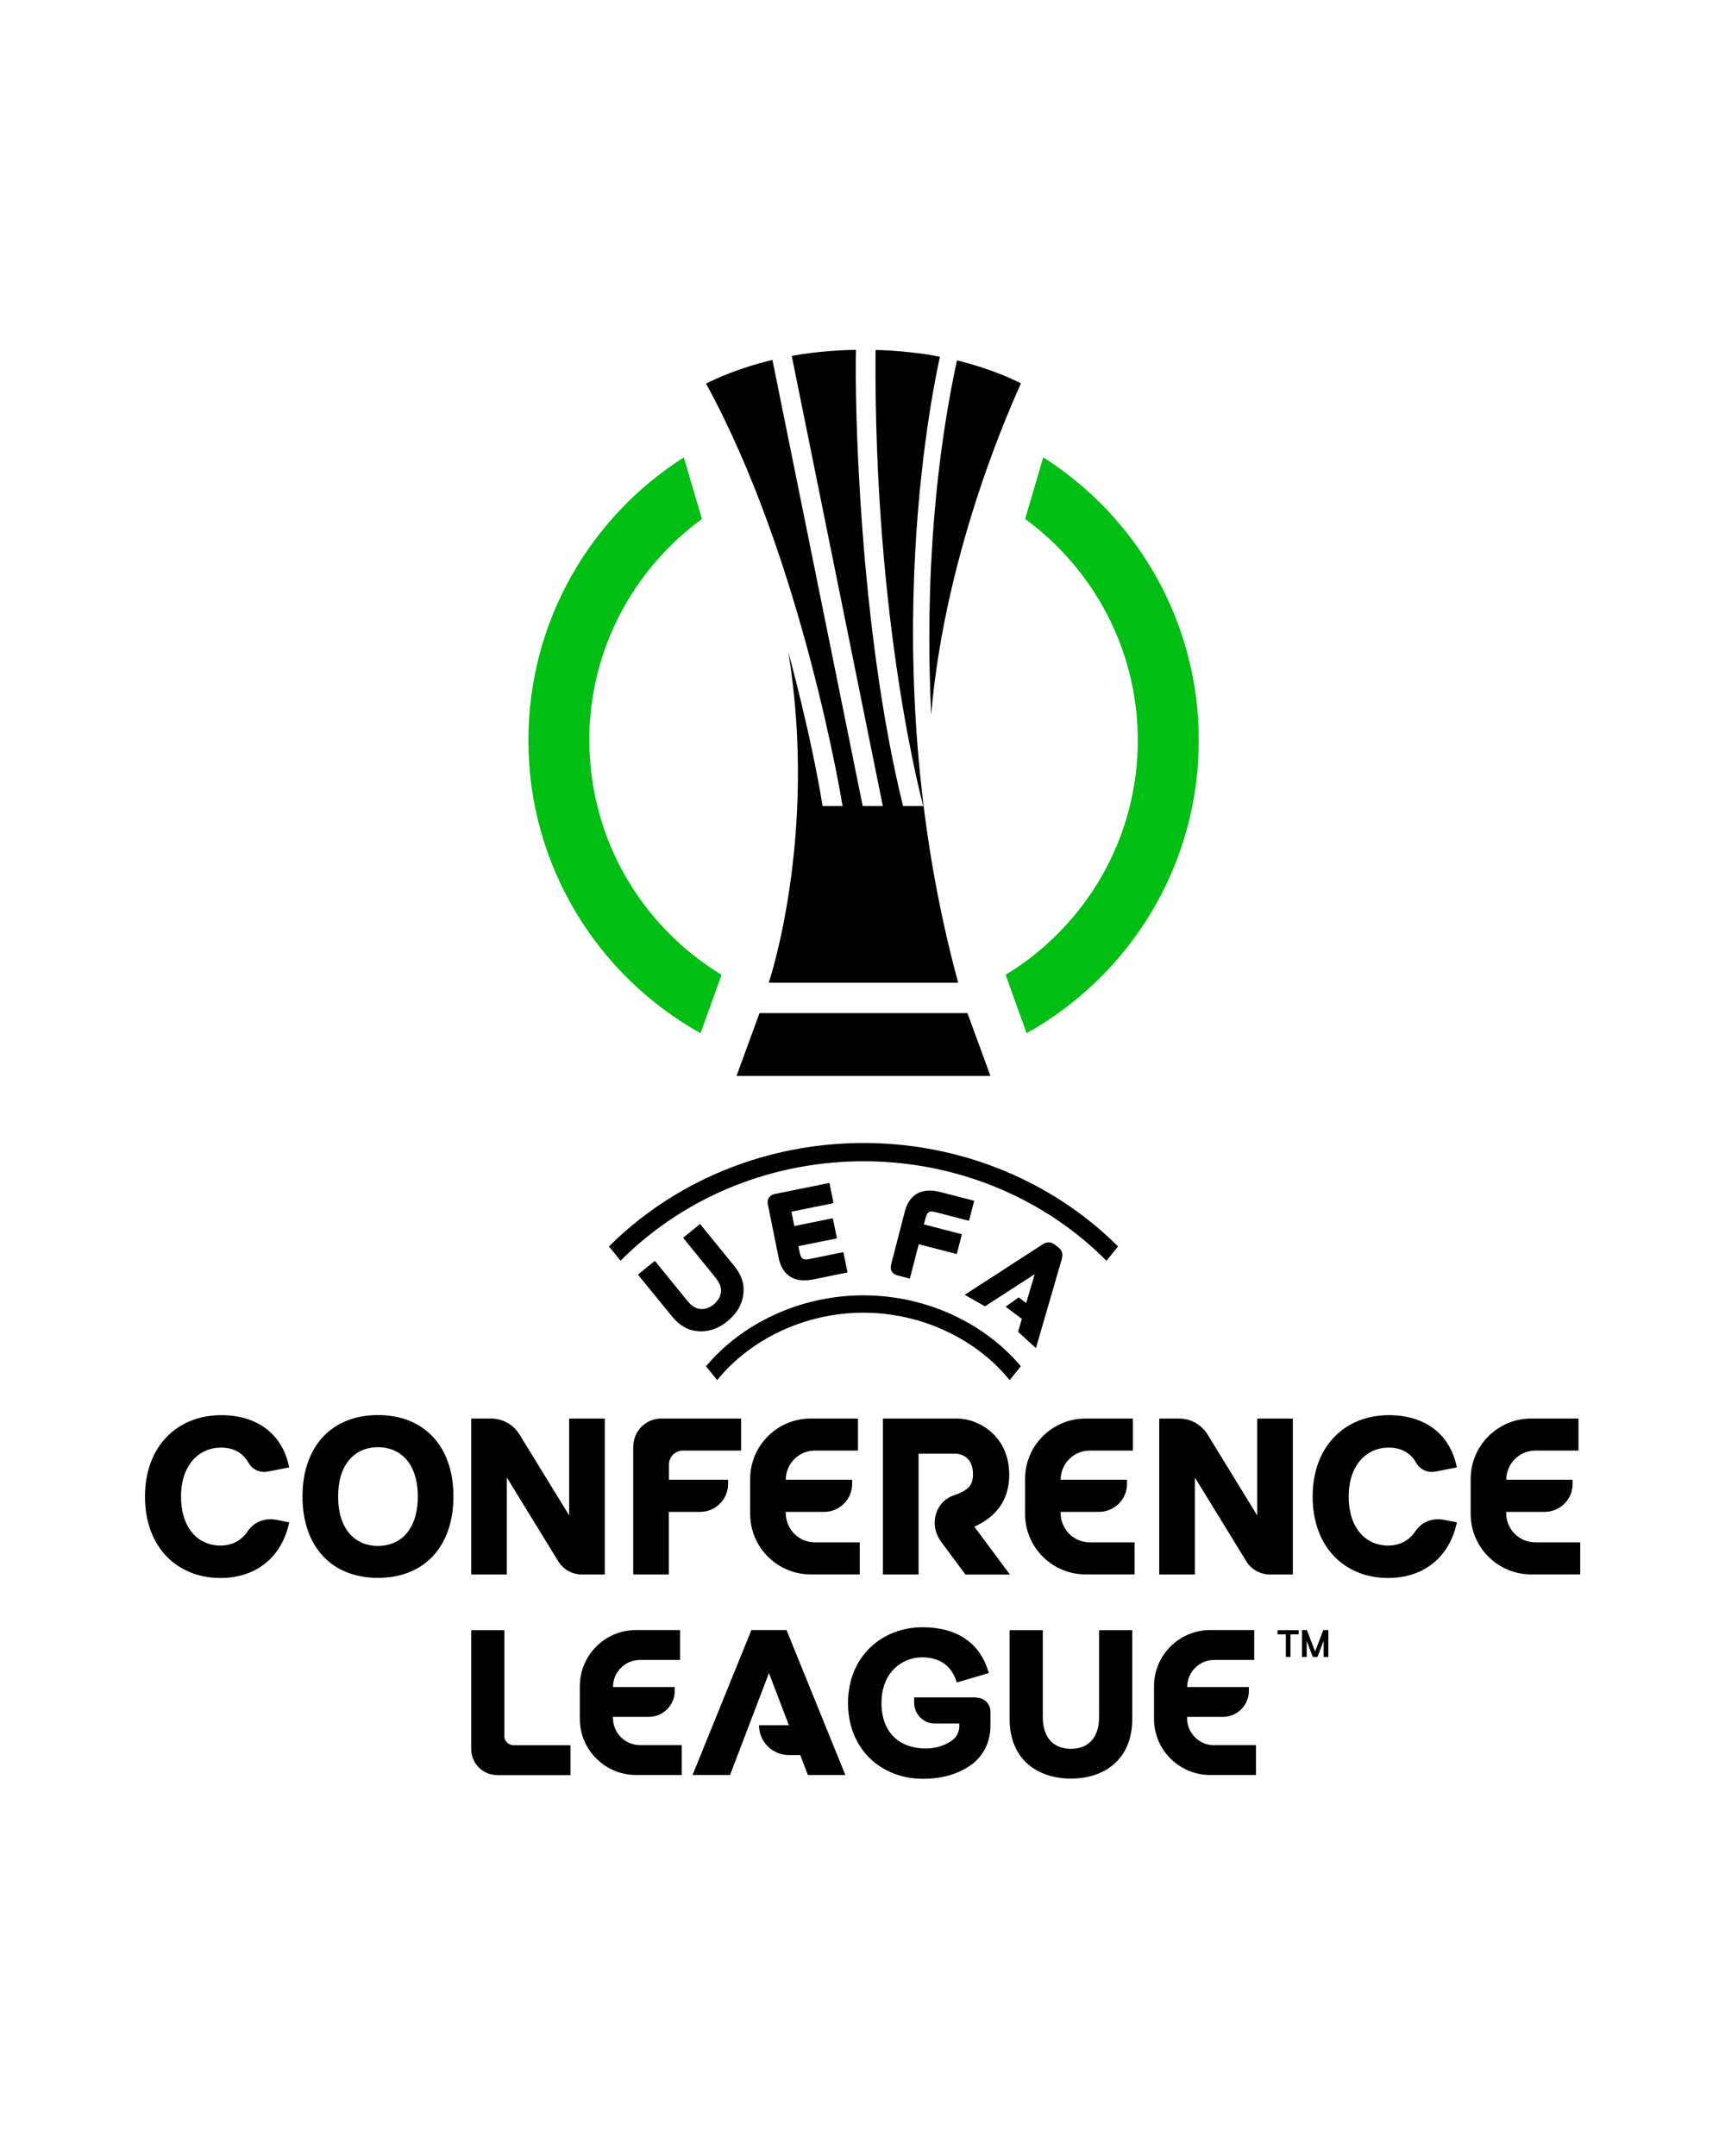
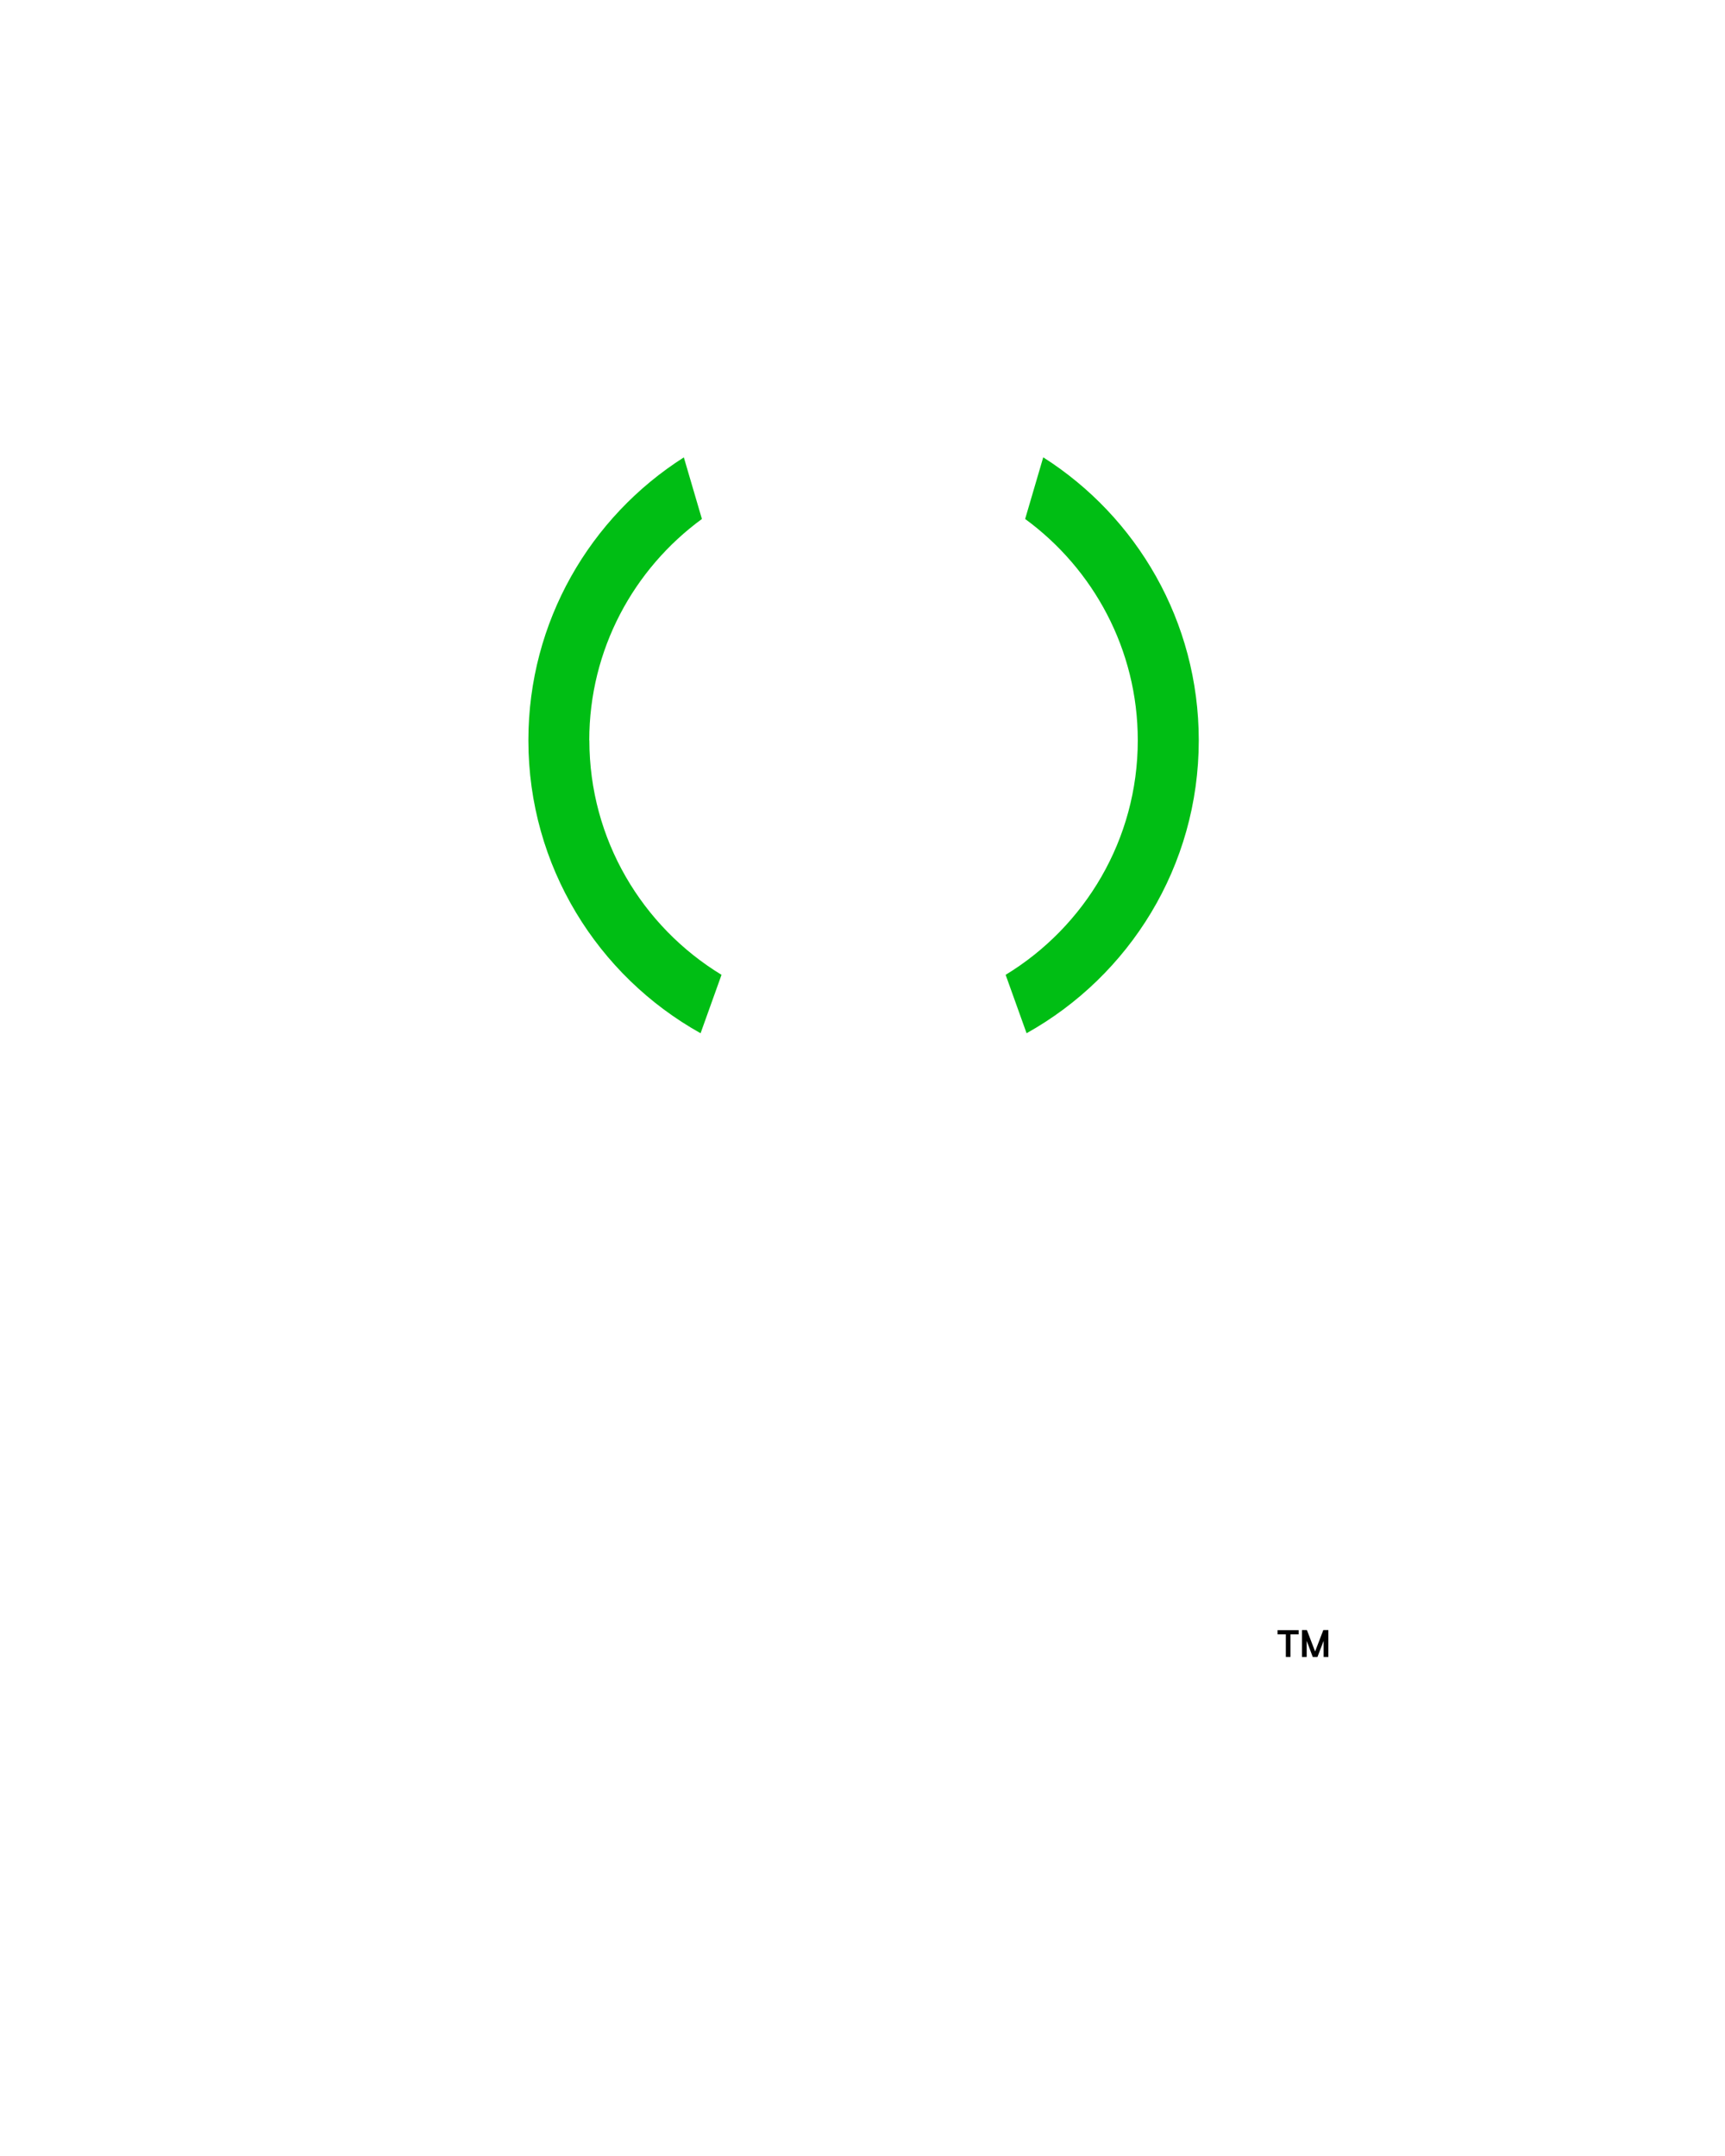
<svg xmlns="http://www.w3.org/2000/svg" version="1.1" viewBox="0 0 168 210">
  <defs>
    <style>
      .cls-1 {
        fill: #00be14;
      }
    </style>
  </defs>
  <g>
    <g id="Layer_1">
      <g>
        <g>
-           <path d="M73.97,98.68l-2.24,6.12h24.73l-2.24-6.12h-20.26ZM80.11,78.5c-1.11-6.92-3.34-15.02-3.34-15.02,2.93,17.95-1.9,32.24-1.9,32.24h18.45c-8.56-31.43-2.03-59.77-1.78-60.97-1.42-.32-4.35-.64-6.27-.66-.2,26.79,4.65,44.42,4.65,44.42h-1.97c-4.3-17.46-4.72-39.43-4.59-44.43-3.48.03-6.25.59-6.25.59l8.87,43.84h-1.96s-8.34-41.22-8.79-43.45c-3.31.79-5.43,1.79-6.47,2.3,9.45,17.21,13.3,41.15,13.3,41.15h-1.95ZM90.69,69.6c1.38-16.37,8.2-31.01,8.74-32.26-2.52-1.29-5.28-2-6.23-2.24-3.54,16.39-2.61,31.92-2.51,34.5Z" />
          <path class="cls-1" d="M57.39,72.11c0-8.85,4.33-16.7,10.97-21.56l-1.76-6c-9.1,5.79-15.14,15.97-15.14,27.56,0,12.27,6.77,22.95,16.77,28.53l2.04-5.69c-7.71-4.69-12.87-13.17-12.87-22.84ZM101.6,44.55l-1.76,6c6.64,4.86,10.97,12.71,10.97,21.56,0,9.67-5.16,18.15-12.87,22.84l2.04,5.69c10-5.58,16.77-16.26,16.77-28.53,0-11.59-6.04-21.77-15.14-27.56Z" />
        </g>
        <g>
-           <path d="M61.67,140.89v12.47h3.47v-6.1h3.05c1.5,0,2.72-1.22,2.72-2.72v-.41h-5.76v-1.48c0-.75.61-1.36,1.36-1.36h5.67v-3.12h-7.78c-1.5,0-2.72,1.22-2.72,2.72ZM36.81,137.83c-4.46,0-7.35,3.01-7.35,7.93s2.88,7.93,7.35,7.93,7.35-3.01,7.35-7.93-2.88-7.93-7.35-7.93ZM36.81,150.58c-2.17,0-3.88-1.56-3.88-4.81s1.71-4.81,3.88-4.81,3.88,1.56,3.88,4.81-1.71,4.81-3.88,4.81ZM55.44,147.62l-4.84-7.89c-.59-.97-1.64-1.56-2.78-1.56h-1.93v15.19h3.47v-9.45s5,8.15,5,8.15c.49.81,1.37,1.3,2.31,1.3h2.23v-15.19h-3.47v9.45ZM122.45,147.62l-4.84-7.89c-.59-.97-1.64-1.56-2.78-1.56h-1.93v15.19h3.47v-9.45l5,8.15c.49.81,1.37,1.3,2.31,1.3h2.23v-15.19h-3.47v9.45ZM21.52,141c1.22,0,2.14.51,2.69,1.49.37.65,1.11.99,1.85.85l2.1-.41c-.63-3.25-3.12-5.09-6.61-5.09-4.27,0-7.43,3.01-7.43,7.93s3.12,7.93,7.35,7.93c3.49,0,5.98-2.04,6.7-5.42l-1.3-.25c-1.06-.21-2.15.22-2.75,1.12-.56.84-1.43,1.39-2.65,1.39-2.19,0-3.84-1.71-3.84-4.77s1.73-4.77,3.9-4.77ZM135.24,141c1.22,0,2.14.51,2.69,1.49.37.65,1.11.99,1.85.85l2.1-.41c-.63-3.25-3.12-5.09-6.61-5.09-4.27,0-7.43,3.01-7.43,7.93s3.12,7.93,7.35,7.93c3.49,0,5.98-2.04,6.7-5.42l-1.3-.25c-1.06-.21-2.15.22-2.75,1.12-.56.84-1.43,1.39-2.65,1.39-2.19,0-3.84-1.71-3.84-4.77s1.73-4.77,3.9-4.77ZM94.93,148.68c1.36-.61,3.36-1.95,3.36-5.04,0-2.16-.96-3.46-1.77-4.17-.93-.82-2.16-1.3-3.36-1.3h-7.17v15.19h3.47v-11.77h3.47s.25,0,.41.03c.45.08,1.42.44,1.42,1.96,0,1.1-.43,1.57-1.91,2.09-.95.33-1.63,1.16-1.79,2.23-.12.82.13,1.65.63,2.32l2.34,3.15h4.33l-3.44-4.63s0-.04.01-.05ZM76.52,147.39v-.13h3.75c1.5,0,2.72-1.22,2.72-2.72v-.41h-6.46c0-1.57,1.27-2.84,2.84-2.84h4.19v-3.12h-4.61c-3.25,0-5.89,2.64-5.89,5.89v3.4c0,3.25,2.64,5.89,5.89,5.89h4.78v-3.12h-4.36c-1.57,0-2.84-1.27-2.84-2.84ZM103.29,147.39v-.13h3.75c1.5,0,2.72-1.22,2.72-2.72v-.41h-6.46c0-1.57,1.27-2.84,2.84-2.84h4.19v-3.12h-4.61c-3.25,0-5.89,2.64-5.89,5.89v3.4c0,3.25,2.64,5.89,5.89,5.89h4.78v-3.12h-4.36c-1.57,0-2.84-1.27-2.84-2.84ZM149.53,150.23c-1.57,0-2.84-1.27-2.84-2.84v-.13h3.75c1.5,0,2.72-1.22,2.72-2.72v-.41h-6.46c0-1.57,1.27-2.84,2.84-2.84h4.19v-3.12h-4.61c-3.25,0-5.89,2.64-5.89,5.89v3.4c0,3.25,2.64,5.89,5.89,5.89h4.78v-3.12h-4.36Z" />
-           <path d="M69.53,127.05c-.41.33-.89.5-1.31.45-.53-.06-.86-.28-1.39-.93l-3.05-3.76-1.65,1.34,3.33,4.09c.71.87,1.51,1.33,2.46,1.42.11.01.22.02.33.02.92,0,1.78-.32,2.6-.99.92-.75,1.43-1.63,1.55-2.68.11-.95-.18-1.83-.89-2.7l-3.33-4.09-1.65,1.34,3.05,3.76h0c.53.65.68,1.01.63,1.55-.04.42-.29.85-.71,1.19ZM84.1,127.86c5.78,0,11.1,2.68,14.23,6.57l1.09-1.35c-3.45-4.12-9.1-6.91-15.33-6.91s-11.88,2.79-15.33,6.91l1.09,1.35c3.13-3.9,8.46-6.57,14.23-6.57ZM62.23,121.13c5.99-5.17,13.76-8.02,21.87-8.02s15.88,2.85,21.87,8.02c.62.54,1.22,1.1,1.79,1.67l1.13-1.39c-.56-.56-1.14-1.1-1.75-1.63-6.32-5.45-14.5-8.45-23.04-8.45s-16.72,3-23.04,8.45c-.61.52-1.19,1.07-1.75,1.63l1.13,1.39c.57-.58,1.17-1.14,1.79-1.67ZM103.4,122.64c.1-.31.17-.76-.34-1.15l-.32-.25c-.51-.39-.91-.22-1.2-.03l-7.59,4.91,1.98,1.12,4.84-3.13-.83,2.81-.73-.55-1.27.91,1.58,1.18-.37,1.26,1.74,1.59,2.52-8.68ZM80.79,115.22l-5.34,1.08c-.24.05-.44.17-.56.35-.12.18-.16.41-.11.65l1.06,5.24c.17.85.56,1.47,1.14,1.82.38.24.84.36,1.37.35.27,0,.56-.03.86-.09l3.33-.68-.4-1.98-3.24.66c-.66.13-.88.06-1.03-.68l-.11-.56,3.75-.76-.4-1.96-3.75.76-.28-1.4,4.1-.83-.4-1.98ZM91.17,118.08l3.2.83.51-1.95-3.29-.85c-1.8-.47-3.04.21-3.47,1.9l-1.34,5.18c-.06.24-.04.47.07.65.11.19.3.32.54.38l1.22.32.87-3.35,3.7.96.5-1.93-3.7-.96.14-.55c.19-.73.41-.8,1.06-.63Z" />
          <g>
            <path d="M124.43,159.19h.8v2.2h.45v-2.2h.8v-.41h-2.06v.41Z" />
            <polygon points="128.88 158.77 128.08 160.86 127.28 158.77 126.8 158.77 126.8 161.39 127.26 161.39 127.26 159.82 127.85 161.39 128.31 161.39 128.91 159.82 128.91 161.39 129.37 161.39 129.37 158.77 128.88 158.77" />
-             <path d="M59.69,167.35v-.12h3.49c1.39,0,2.53-1.13,2.53-2.53v-.38h-6.01c0-1.46,1.18-2.64,2.64-2.64h3.89v-2.91h-4.28c-3.03,0-5.48,2.45-5.48,5.48v3.16c0,3.03,2.45,5.48,5.48,5.48h4.45v-2.91h-4.06c-1.46,0-2.64-1.18-2.64-2.64ZM118.25,169.99c-1.46,0-2.64-1.18-2.64-2.64v-.12h3.49c1.39,0,2.53-1.13,2.53-2.53v-.38h-6.01c0-1.46,1.18-2.64,2.64-2.64h3.89v-2.91h-4.28c-3.03,0-5.48,2.45-5.48,5.48v3.16c0,3.03,2.45,5.48,5.48,5.48h4.45v-2.91h-4.06ZM49.12,169.09v-10.31h-3.23v11.58c0,1.4,1.14,2.54,2.54,2.54h7.13v-2.91h-5.54c-.5,0-.91-.41-.91-.91ZM107.04,167.27c0,1.9-.97,3.07-2.74,3.07s-2.74-1.17-2.74-3.07v-8.49h-3.23v8.67c0,3.93,2.72,5.79,5.97,5.79s5.97-1.86,5.97-5.79v-8.67h-3.23v8.49ZM95.11,165.33h-6.08v.52c0,1.12.91,2.03,2.03,2.03h2.37v.26c0,.56-.27,1.08-.73,1.4-.67.46-1.53.77-2.53.77-2.46,0-4.32-1.45-4.32-4.44s2.02-4.44,3.95-4.44c1.77,0,2.91.86,3.38,2.45l3.12-.92c-.73-2.67-2.81-4.46-6.46-4.46-3.91,0-7.25,2.81-7.25,7.38s3.3,7.38,7.29,7.38c1.91,0,3.38-.47,4.58-1.27,1.27-.85,2-2.3,2-3.83v-1.45c0-.75-.61-1.35-1.35-1.35ZM73.18,158.77l-5.73,14.12h3.65l3.79-9.93,1.94,5.08h-2.91c0,1.6,1.3,2.91,2.91,2.91h1.11l.74,1.94h3.65l-5.73-14.12h-3.43Z" />
          </g>
        </g>
      </g>
    </g>
  </g>
</svg>